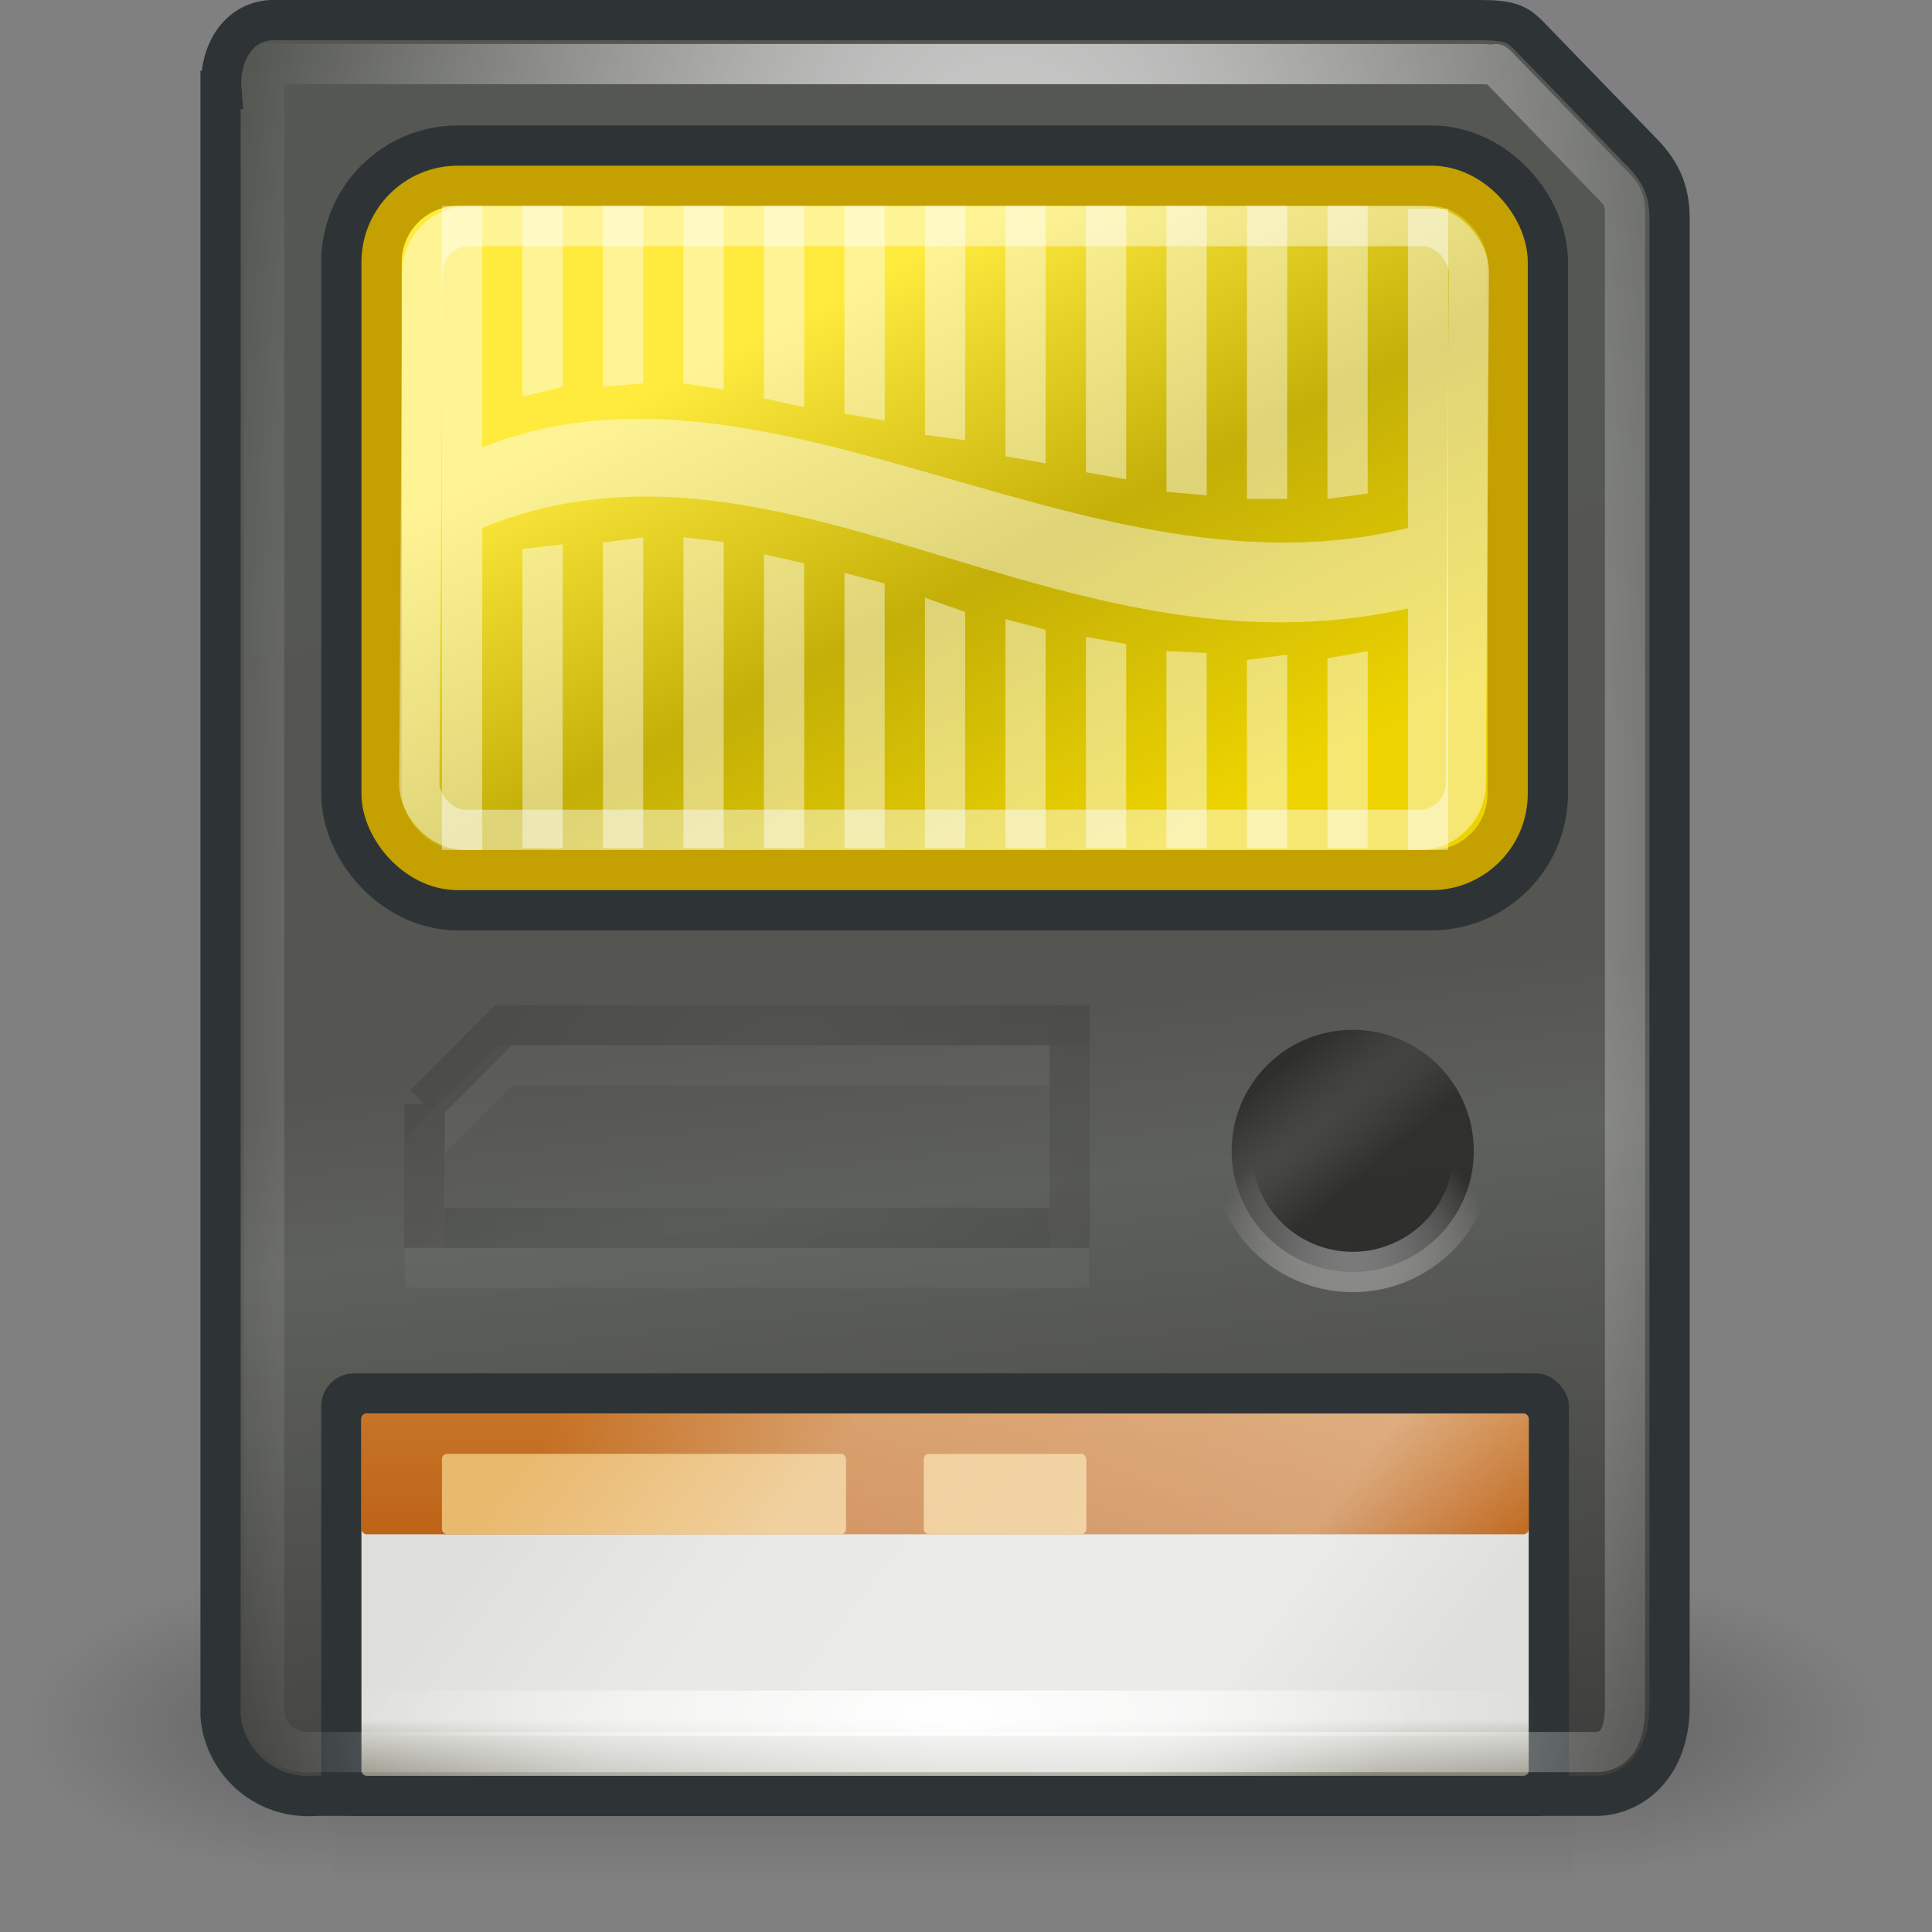
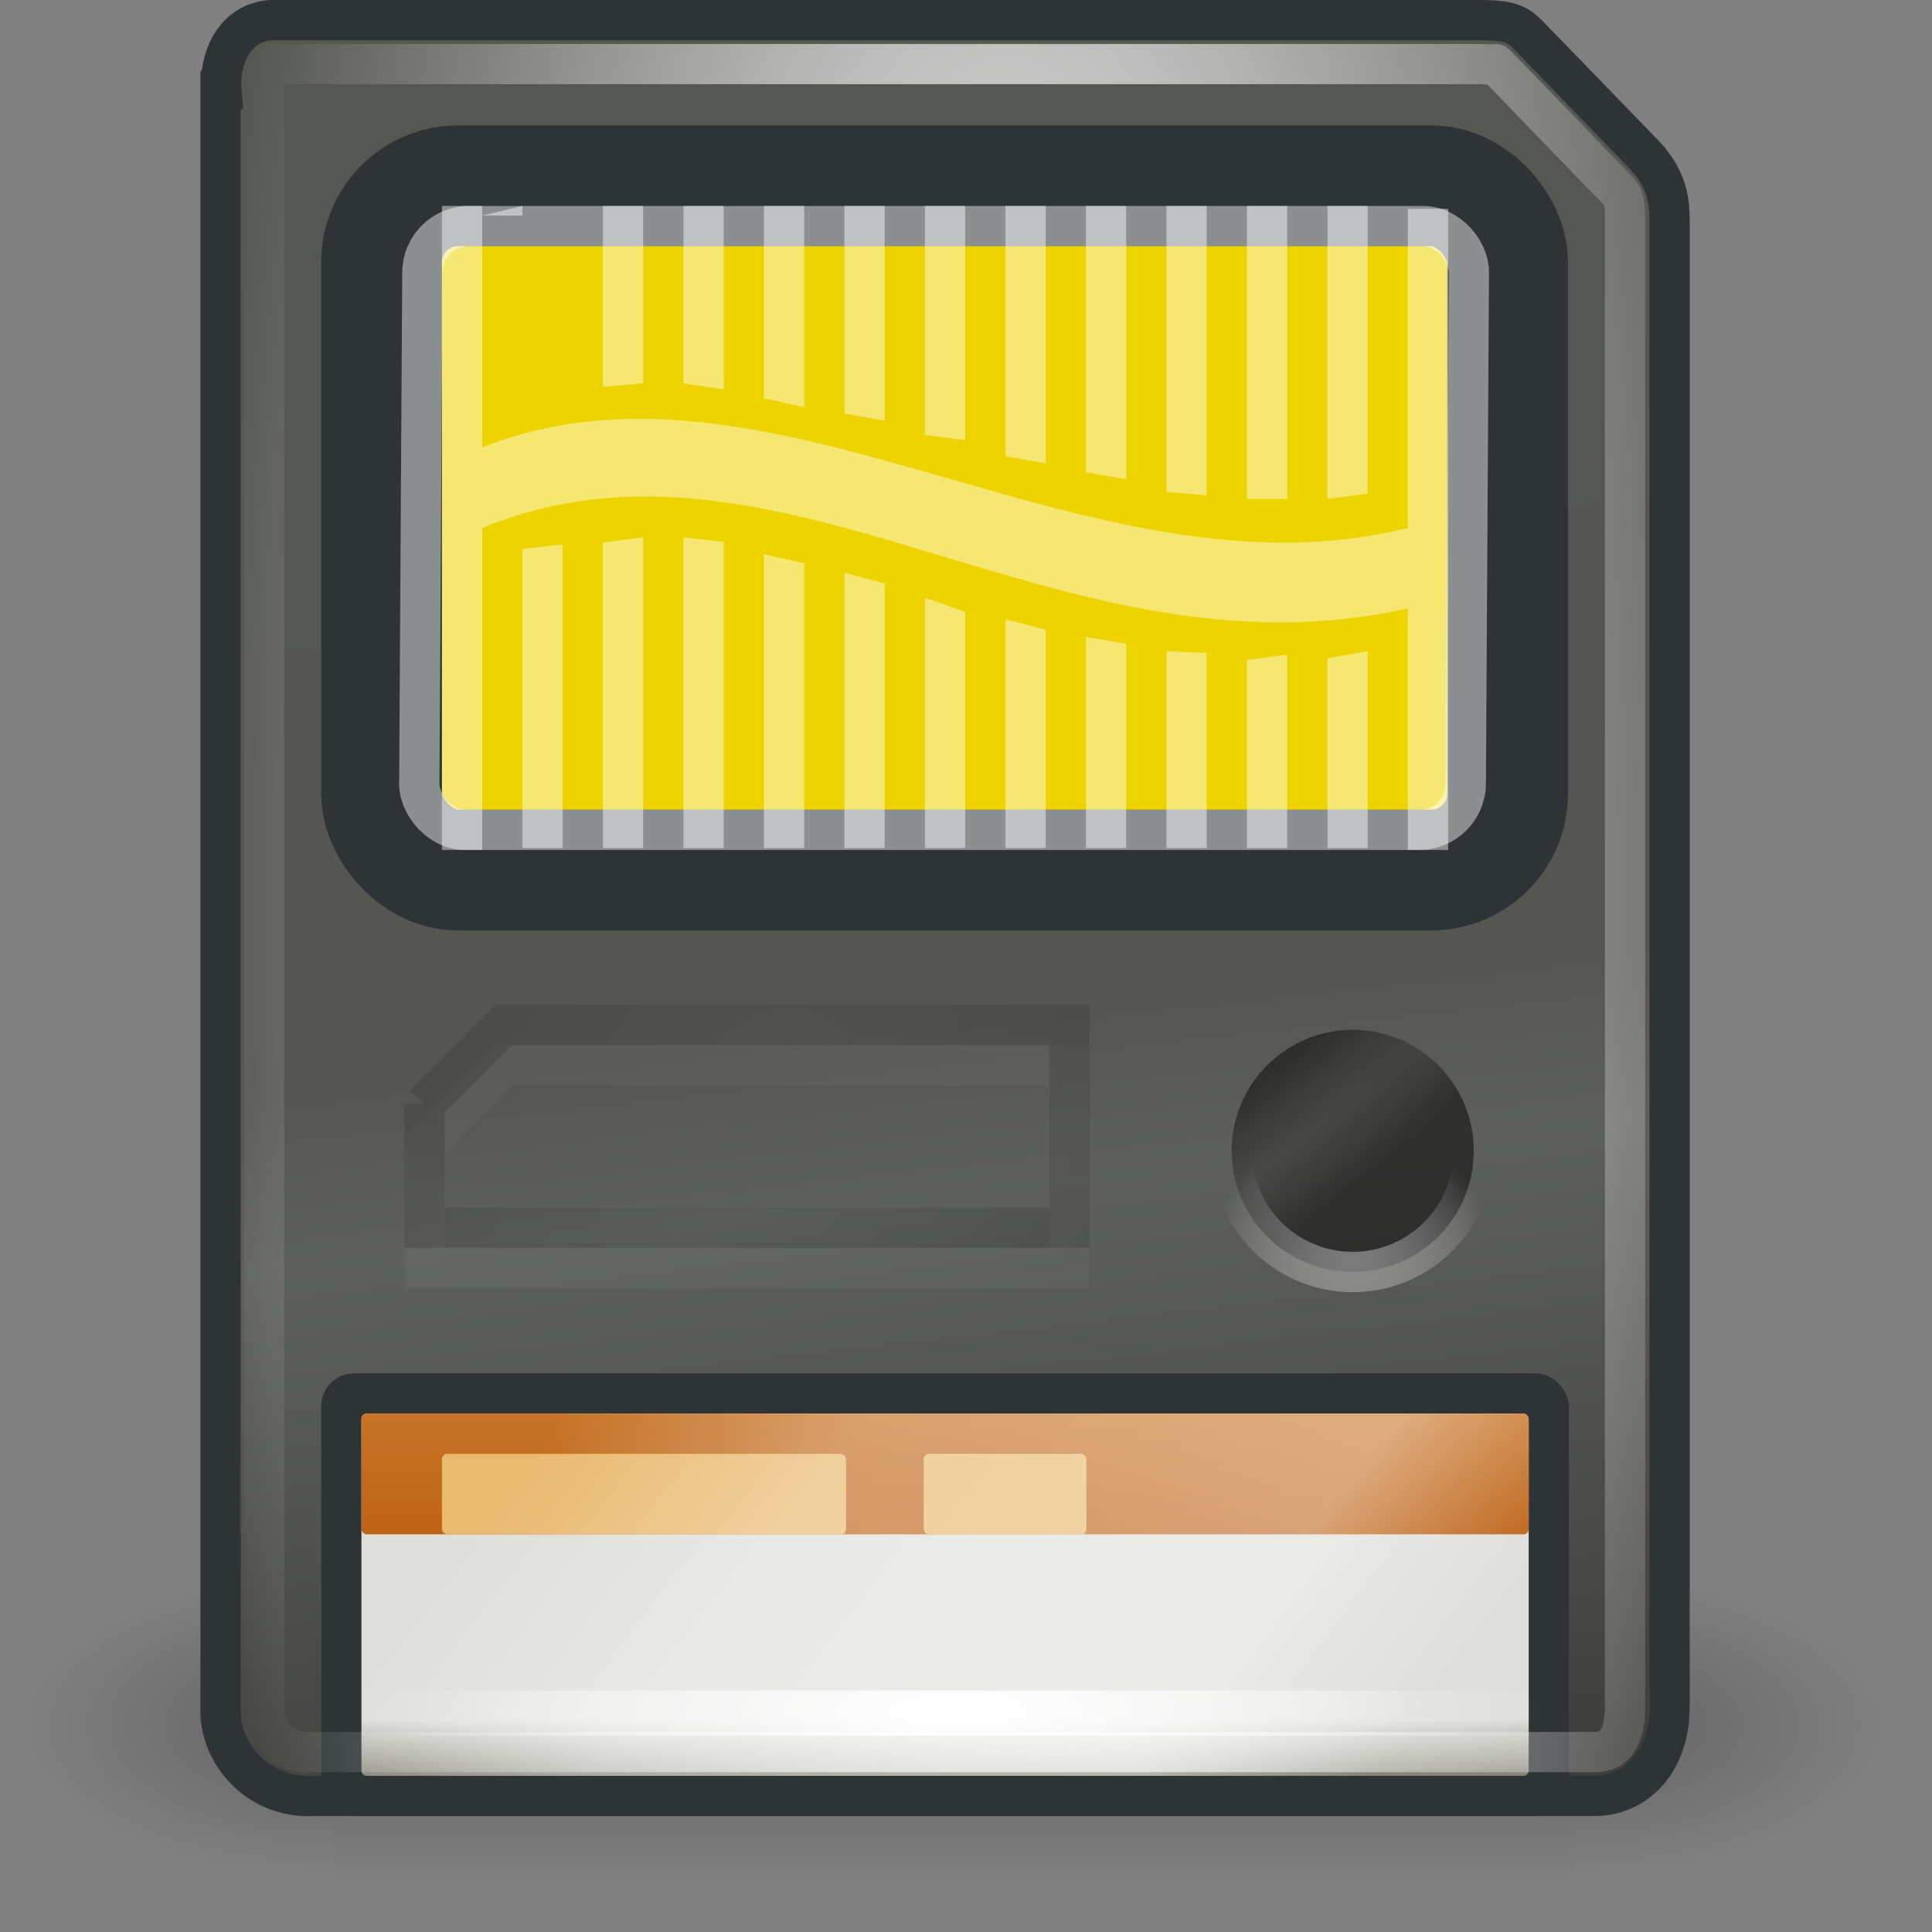
<svg xmlns="http://www.w3.org/2000/svg" xmlns:xlink="http://www.w3.org/1999/xlink" viewBox="0 0 48 48">
  <rect x="0" y="0" width="48" height="48" fill="#808080" stroke="none" />
  <defs>
    <linearGradient id="linearGradient5060">
      <stop />
      <stop offset="1" style="stop-opacity:0" />
    </linearGradient>
    <linearGradient gradientTransform="matrix(2.774 0 0 1.97 -1892.2 -872.89)" id="linearGradient5027" y1="366.65" y2="609.51" gradientUnits="userSpaceOnUse" x2="0">
      <stop style="stop-opacity:0" />
      <stop offset="0.5" />
      <stop offset="1" style="stop-opacity:0" />
    </linearGradient>
    <linearGradient id="linearGradient4055" y1="90" y2="84" gradientUnits="userSpaceOnUse" x2="0">
      <stop style="stop-color:#bb5e12" />
      <stop offset="1" style="stop-color:#cd8033" />
    </linearGradient>
    <linearGradient gradientTransform="matrix(1 0 0 .983 295.98 49.929)" id="linearGradient9346" y1="4.608" y2="47.01" x1="21.617" gradientUnits="userSpaceOnUse" x2="26.444">
      <stop style="stop-color:#555753" />
      <stop offset="0.526" style="stop-color:#555652" />
      <stop offset="0.626" style="stop-color:#5e605b" />
      <stop offset="1" style="stop-color:#3e3f3c" />
    </linearGradient>
    <linearGradient gradientTransform="translate(295.98 50)" id="linearGradient6202" y1="21.741" y2="7.679" x1="29.375" gradientUnits="userSpaceOnUse" x2="22.1">
      <stop style="stop-color:#edd400" />
      <stop offset="0.5" style="stop-color:#c3af07" />
      <stop offset="1" style="stop-color:#ffeb3e" />
    </linearGradient>
    <linearGradient id="linearGradient6216" y1="8.678" y2="78.5" x1="16.846" gradientUnits="userSpaceOnUse" x2="30.508">
      <stop style="stop-color:#fff" />
      <stop offset="1" style="stop-color:#fff;stop-opacity:0" />
    </linearGradient>
    <linearGradient id="linearGradient9320" y1="82.991" y2="95.99" x1="312.36" gradientUnits="userSpaceOnUse" x2="329.48">
      <stop style="stop-color:#fff;stop-opacity:0" />
      <stop offset="0.276" style="stop-color:#fff;stop-opacity:0.8" />
      <stop offset="0.772" style="stop-color:#fff" />
      <stop offset="1" style="stop-color:#fff;stop-opacity:0" />
    </linearGradient>
    <linearGradient gradientTransform="matrix(1 0 0 .934 295.98 51.558)" id="linearGradient9294" y1="39.68" y2="46.636" gradientUnits="userSpaceOnUse" x2="0">
      <stop style="stop-color:#dededa" />
      <stop offset="0.785" style="stop-color:#dededa" />
      <stop offset="1" style="stop-color:#838375" />
    </linearGradient>
    <radialGradient cx="206" cy="203" id="radialGradient11460" r="18.667" gradientUnits="userSpaceOnUse">
      <stop style="stop-color:#a2a2a2" />
      <stop offset="1" style="stop-color:#fff;stop-opacity:0" />
    </radialGradient>
    <radialGradient cx="314.56" cy="78.985" gradientTransform="matrix(.804 .595 -.95 1.284 136.76 -209.56)" id="radialGradient9554" r="8.51" gradientUnits="userSpaceOnUse">
      <stop style="stop-color:#424242" />
      <stop offset="1" />
    </radialGradient>
    <radialGradient cx="202.69" cy="178.31" gradientTransform="matrix(11.889 -9.778 .373 .453 -2313.2 2117.1)" id="radialGradient11433" r="16" gradientUnits="userSpaceOnUse">
      <stop style="stop-color:#414240" />
      <stop offset="1" style="stop-color:#181818" />
    </radialGradient>
    <radialGradient cx="605.71" cy="486.65" gradientTransform="matrix(-2.774 0 0 1.97 112.76 -872.89)" id="radialGradient5031" xlink:href="#linearGradient5060" r="117.14" gradientUnits="userSpaceOnUse" />
    <radialGradient cx="321.2" cy="73.49" gradientTransform="matrix(1.157 0 0 3.404 -50.589 -176.57)" id="radialGradient9354" r="17.407" gradientUnits="userSpaceOnUse" xlink:href="#linearGradient6216" />
    <radialGradient cx="319.59" cy="93.56" gradientTransform="matrix(1 0 0 .291 0 66.315)" id="radialGradient9310" r="14.594" gradientUnits="userSpaceOnUse" xlink:href="#linearGradient6216" />
    <radialGradient cx="605.71" cy="486.65" gradientTransform="matrix(2.774 0 0 1.97 -1891.6 -872.89)" id="radialGradient5029" xlink:href="#linearGradient5060" r="117.14" gradientUnits="userSpaceOnUse" />
  </defs>
  <g transform="matrix(.023 0 0 .016 44.15 41.49)" style="opacity:0.587">
    <rect width="1339.6" x="-1559.3" y="-150.7" height="478.36" style="fill:url(#linearGradient5027);opacity:0.402" />
    <path d="m-219.62-150.68v478.33c142.87 0.9 345.4-107.17 345.4-239.2s-159.44-239.13-345.4-239.13z" style="fill:url(#radialGradient5029);opacity:0.402" />
    <path d="m-1559.3-150.68v478.33c-142.87 0.9-345.4-107.17-345.4-239.2s159.44-239.13 345.4-239.13z" style="fill:url(#radialGradient5031);opacity:0.402" />
  </g>
  <g transform="translate(-296 -51)" style="enable-background:new">
    <path d="m301.48 53.237v40.382c0.07 1.05 0.999 2.102 2.383 1.997h31.852c0.894-0.043 1.778-0.786 1.765-2.258v-36.93c0-0.717-0.231-1.198-0.756-1.714 0 0-2.749-2.836-2.749-2.836-0.27-0.271-0.45-0.379-1.24-0.379h-30c-0.938 0.061-1.298 1-1.235 1.737z" style="fill:url(#linearGradient9346);stroke:#2e3436;fill-rule:evenodd;stroke-dashoffset:0.8" />
    <rect width="27.977" x="305.48" y="55.616" rx="1.897" height="17" style="fill:#edd400;stroke:#2e3436;fill-rule:evenodd;stroke-width:3;stroke-dashoffset:0.8" />
-     <rect width="27.977" x="305.48" y="55.616" rx="1.897" height="17" style="fill:url(#linearGradient6202);stroke:#c4a000;fill-rule:evenodd;stroke-dashoffset:0.8" />
    <rect width="26" x="306.84" y="56.617" rx="1.146" height="15" transform="matrix(1 0 -.006 1 0 0)" style="fill:none;opacity:0.449;stroke:#fff;stroke-dashoffset:0.8" />
    <path d="m307.98 56.116v6c7.205-2.86 15.058 3.978 23 2v-7.928h1v15.928h-1v-6c-8.663 1.941-15.554-5.046-23-2v8h-1v-16h1z" style="fill:#fff;opacity:0.449;fill-rule:evenodd" />
-     <path d="m308.98 56.116v4.735l1-0.239v-4.496h-1z" style="fill:#fff;opacity:0.449;fill-rule:evenodd" />
+     <path d="m308.98 56.116v4.735v-4.496h-1z" style="fill:#fff;opacity:0.449;fill-rule:evenodd" />
    <path d="m310.98 60.612v-4.496h1v4.407l-1 0.088z" style="fill:#fff;opacity:0.449;fill-rule:evenodd" />
    <path d="m312.98 60.523v-4.407h1v4.558l-1-0.151z" style="fill:#fff;opacity:0.449;fill-rule:evenodd" />
    <path d="m314.98 60.895v-4.779h1v5l-1-0.221z" style="fill:#fff;opacity:0.449;fill-rule:evenodd" />
    <path d="m316.98 61.275v-5.159h1v5.335l-1-0.177z" style="fill:#fff;opacity:0.449;fill-rule:evenodd" />
    <path d="m318.98 61.805v-5.689h1v5.821l-1-0.133z" style="fill:#fff;opacity:0.449;fill-rule:evenodd" />
    <path d="m320.98 62.335v-6.219h1v6.396l-1-0.177z" style="fill:#fff;opacity:0.449;fill-rule:evenodd" />
    <path d="m322.98 62.733v-6.617h1v6.794l-1-0.177z" style="fill:#fff;opacity:0.449;fill-rule:evenodd" />
    <path d="m324.98 63.219v-7.103h1v7.191l-1-0.088z" style="fill:#fff;opacity:0.449;fill-rule:evenodd" />
    <path d="m326.98 63.396v-7.28h1v7.28l-1-0z" style="fill:#fff;opacity:0.449;fill-rule:evenodd" />
    <path d="m328.98 63.396v-7.28h1v7.147l-1 0.133z" style="fill:#fff;opacity:0.449;fill-rule:evenodd" />
    <path d="m308.98 72.07v-7.431l1-0.114v7.545h-1z" style="fill:#fff;opacity:0.449;fill-rule:evenodd" />
    <path d="m310.98 64.481v7.589h1v-7.722l-1 0.133z" style="fill:#fff;opacity:0.449;fill-rule:evenodd" />
    <path d="m312.98 64.348v7.722h1v-7.607l-1-0.114z" style="fill:#fff;opacity:0.449;fill-rule:evenodd" />
    <path d="m314.98 64.772v7.298h1v-7.077l-1-0.221z" style="fill:#fff;opacity:0.449;fill-rule:evenodd" />
    <path d="m316.98 65.232v6.838h1v-6.573l-1-0.265z" style="fill:#fff;opacity:0.449;fill-rule:evenodd" />
    <path d="m318.98 65.851v6.219h1v-5.866l-1-0.354z" style="fill:#fff;opacity:0.449;fill-rule:evenodd" />
    <path d="m320.98 66.381v5.689h1v-5.424l-1-0.265z" style="fill:#fff;opacity:0.449;fill-rule:evenodd" />
    <path d="m322.98 66.823v5.247h1v-5.07l-1-0.177z" style="fill:#fff;opacity:0.449;fill-rule:evenodd" />
    <path d="m324.98 67.177v4.893h1v-4.849l-1-0.044z" style="fill:#fff;opacity:0.449;fill-rule:evenodd" />
    <path d="m326.98 67.398v4.672h1v-4.805l-1 0.133z" style="fill:#fff;opacity:0.449;fill-rule:evenodd" />
    <path d="m328.98 67.354v4.717h1v-4.893l-1 0.177z" style="fill:#fff;opacity:0.449;fill-rule:evenodd" />
    <rect width="31" x="303.98" y="85.12" rx="0.817" height="11" style="fill:#2e3436;fill-rule:evenodd" />
    <rect width="29" x="304.98" y="86.12" rx="0.13" height="9" style="fill:url(#linearGradient9294);fill-rule:evenodd" />
    <rect width="29" x="304.98" y="86.12" rx="0.13" height="3" style="fill:url(#linearGradient4055);fill-rule:evenodd" />
    <rect width="10.04" x="306.98" y="87.12" rx="0.13" height="2" style="fill:#e9b96e;fill-rule:evenodd" />
    <rect width="4.04" x="318.95" y="87.12" rx="0.13" height="2" style="fill:#e9b96e;fill-rule:evenodd" />
    <path d="m 302.78 52.5 c -0.141 0.009 -0.147 0.006 -0.219 0.125 -0.072 0.119 -0.108 0.367 -0.094 0.531 a 1 1 0 0 1 0 0.094 l 0 40.31 c 0.033 0.494 0.497 1.127 1.344 1.063 a 1 1 0 0 1 0.063 0 l 31.781 0 c 0.355 -0.017 0.822 -0.207 0.813 -1.281 l 0 -36.906 c 0 -0.507 -0.035 -0.604 -0.438 -1 a 1 1 0 0 1 -0.02 -0.031 l -2.719 -2.813 c -0.06 -0.056 -0.029 -0.028 -0.031 -0.031 -0.002 -0.003 -0.031 -0.031 -0.031 -0.031 0 0 -0.146 -0.031 -0.5 -0.031 l -29.938 0 z" transform="translate(.031 -.13)" style="fill:none;opacity:0.18;stroke:url(#linearGradient6216);stroke-dashoffset:0.8" />
    <rect width="29.19" x="305" y="93" height="1.125" style="fill:url(#radialGradient9310);fill-rule:evenodd" />
    <rect width="29" x="304.98" y="86.12" rx="0.13" height="9" style="fill:url(#linearGradient9320);opacity:0.408;fill-rule:evenodd" />
    <path d="m 302.78 52.594 c -0.113 0.007 -0.065 -0.007 -0.125 0.094 -0.06 0.1 -0.106 0.322 -0.094 0.469 a 1.087 1.087 0 0 1 0 0.094 l 0 40.31 c 0.03 0.446 0.418 1.029 1.219 0.969 a 1.087 1.087 0 0 1 0.094 0 l 31.781 0 c 0.308 -0.015 0.728 -0.147 0.719 -1.188 l 0 -36.906 c 0 -0.489 -0.014 -0.552 -0.406 -0.938 a 1.087 1.087 0 0 1 -0.031 -0.031 l -2.719 -2.813 c -0.117 -0.111 -0.047 -0.036 -0.031 -0.031 s -0.118 -0.031 -0.469 -0.031 l -29.938 0 z" style="fill:none;stroke:url(#radialGradient9354);stroke-dashoffset:0.8" />
    <path d="m222 188a16 16 0 1 1 -32 0 16 16 0 1 1 32 0z" transform="matrix(.188 0 0 .188 290.88 44.25)" style="fill:url(#radialGradient11433);opacity:0.66;stroke:url(#radialGradient11460);fill-rule:evenodd;stroke-width:5.333" />
    <g style="opacity:0.25">
      <path d="m308.53 76.469-1.969 1.969v3.062h16v-5.031h-14.031z" transform="translate(0 1)" style="fill:none;opacity:0.136;stroke:#fff" />
      <path d="m306.55 78.433v3.071h16.02v-5.038l-14.054 0-1.967 1.967" style="fill:none;opacity:0.51;stroke:url(#radialGradient9554)" />
    </g>
  </g>
</svg>